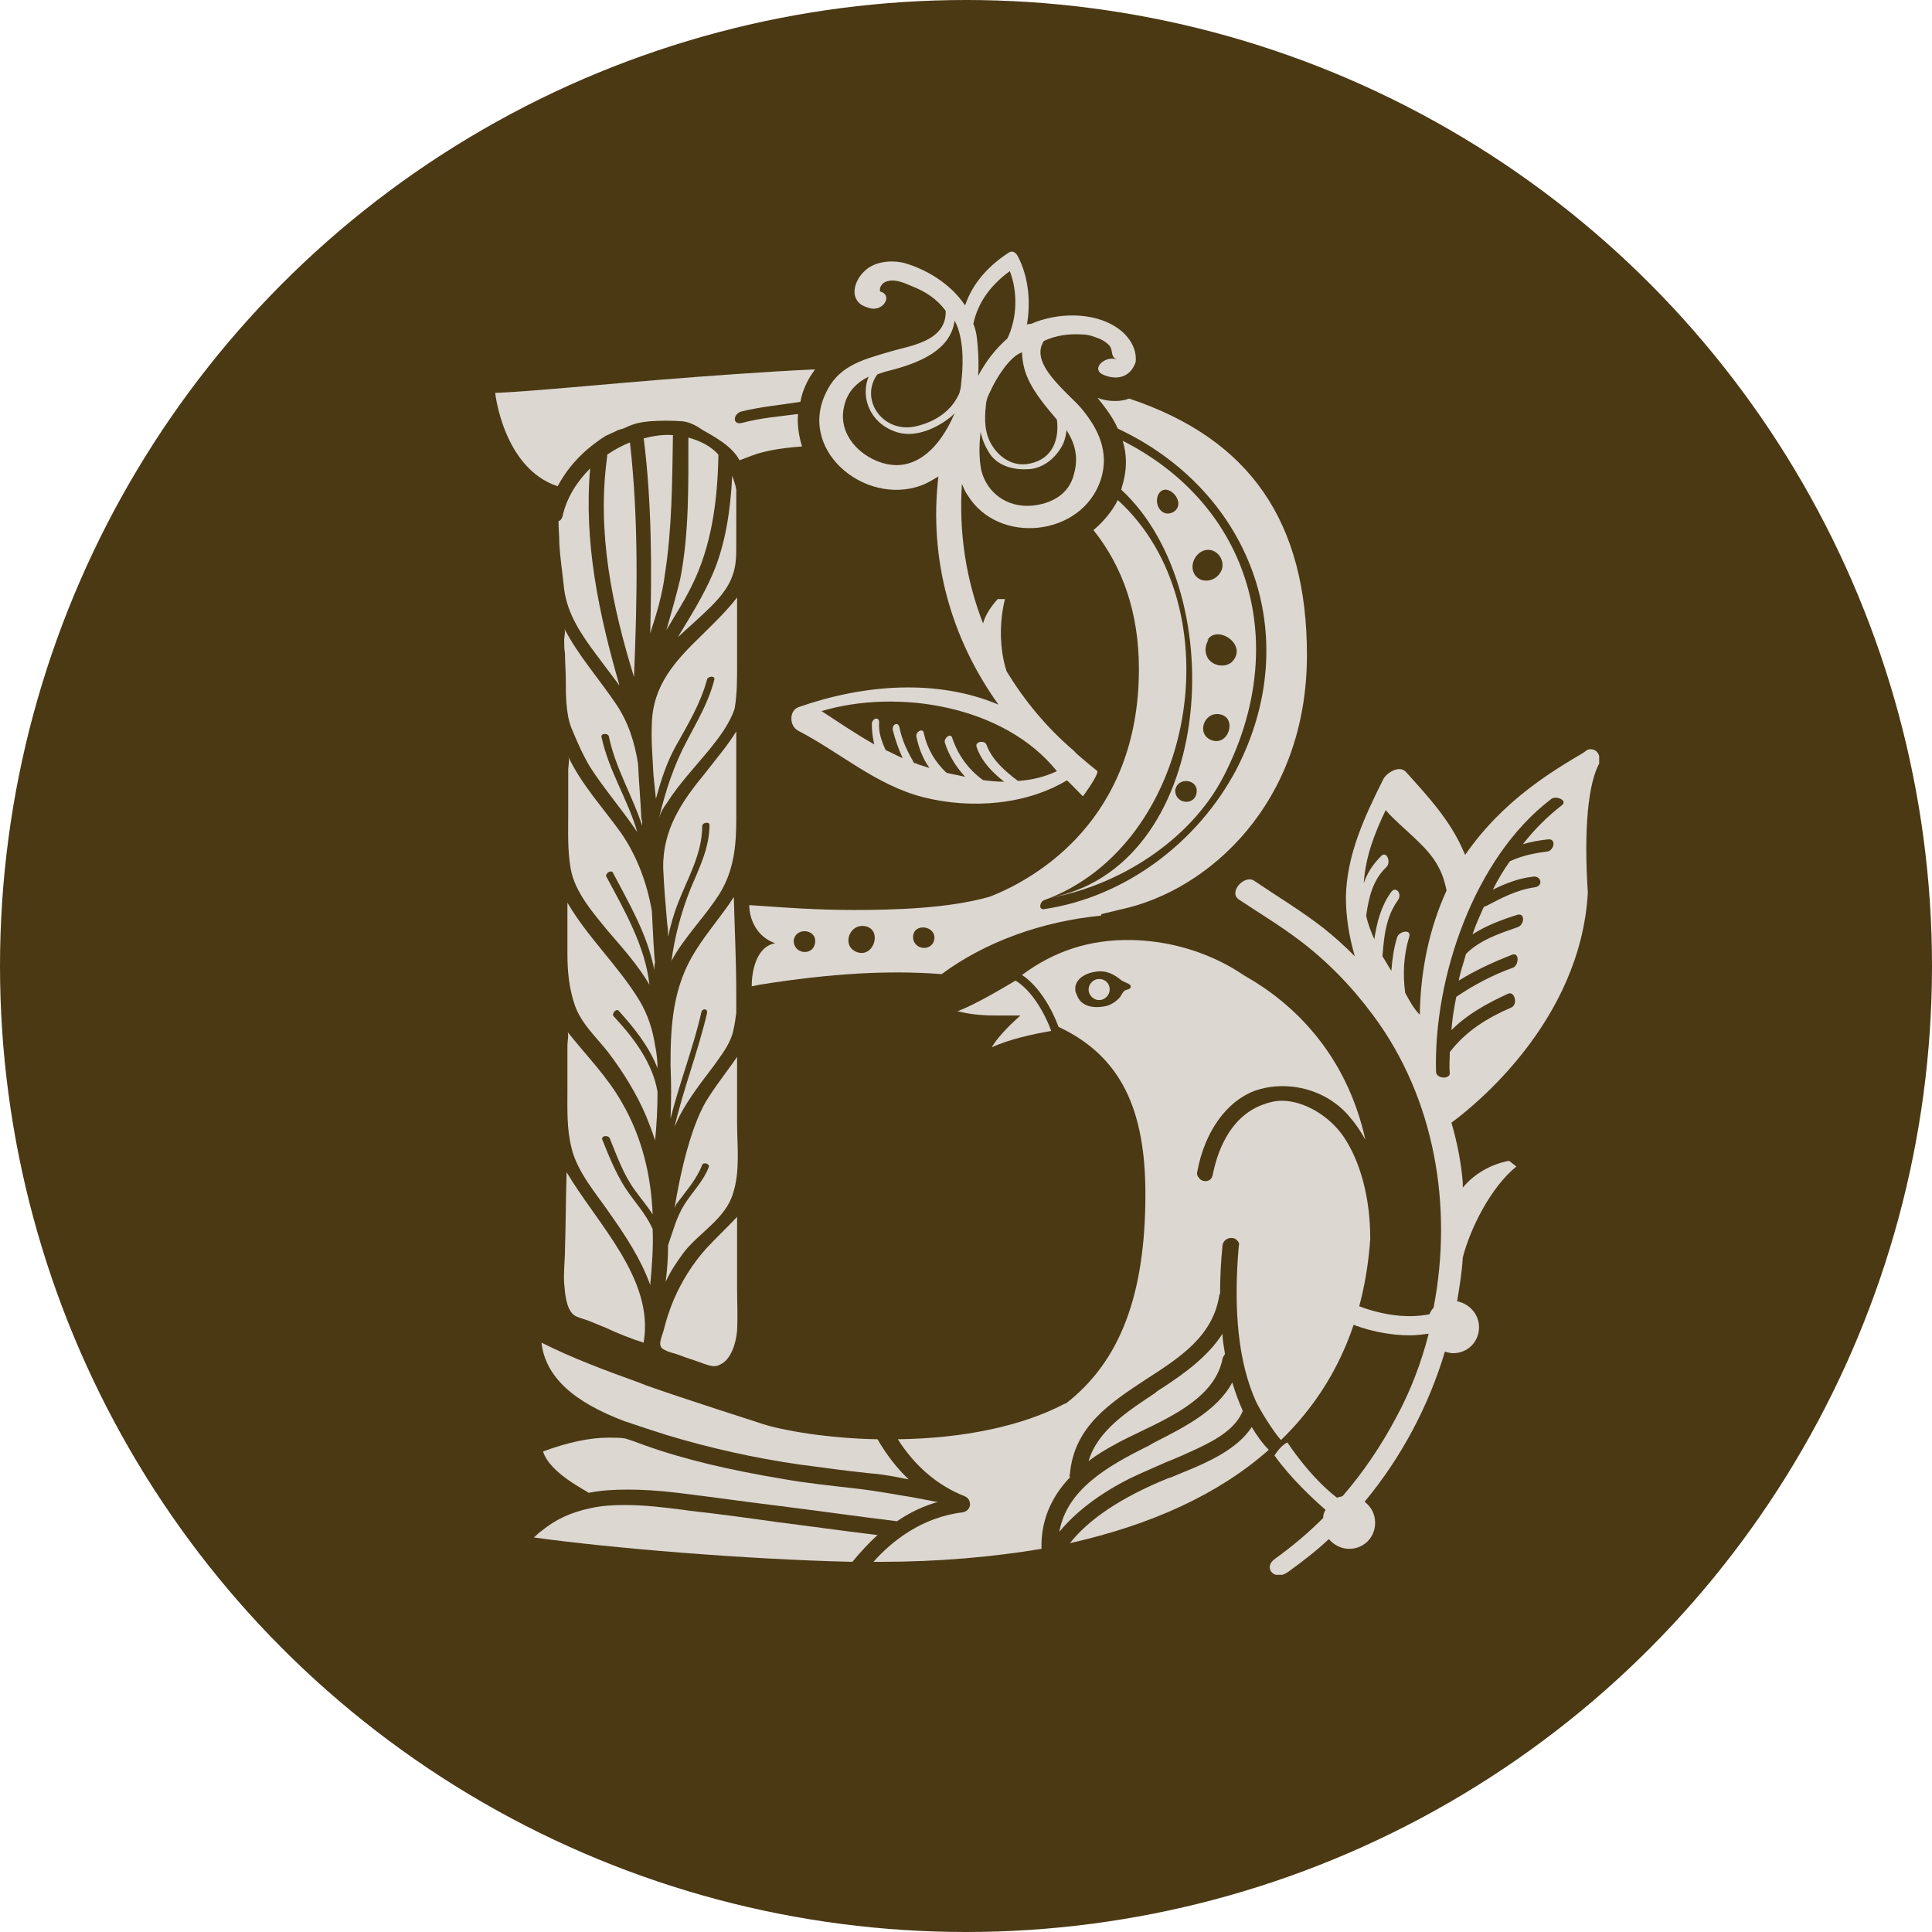
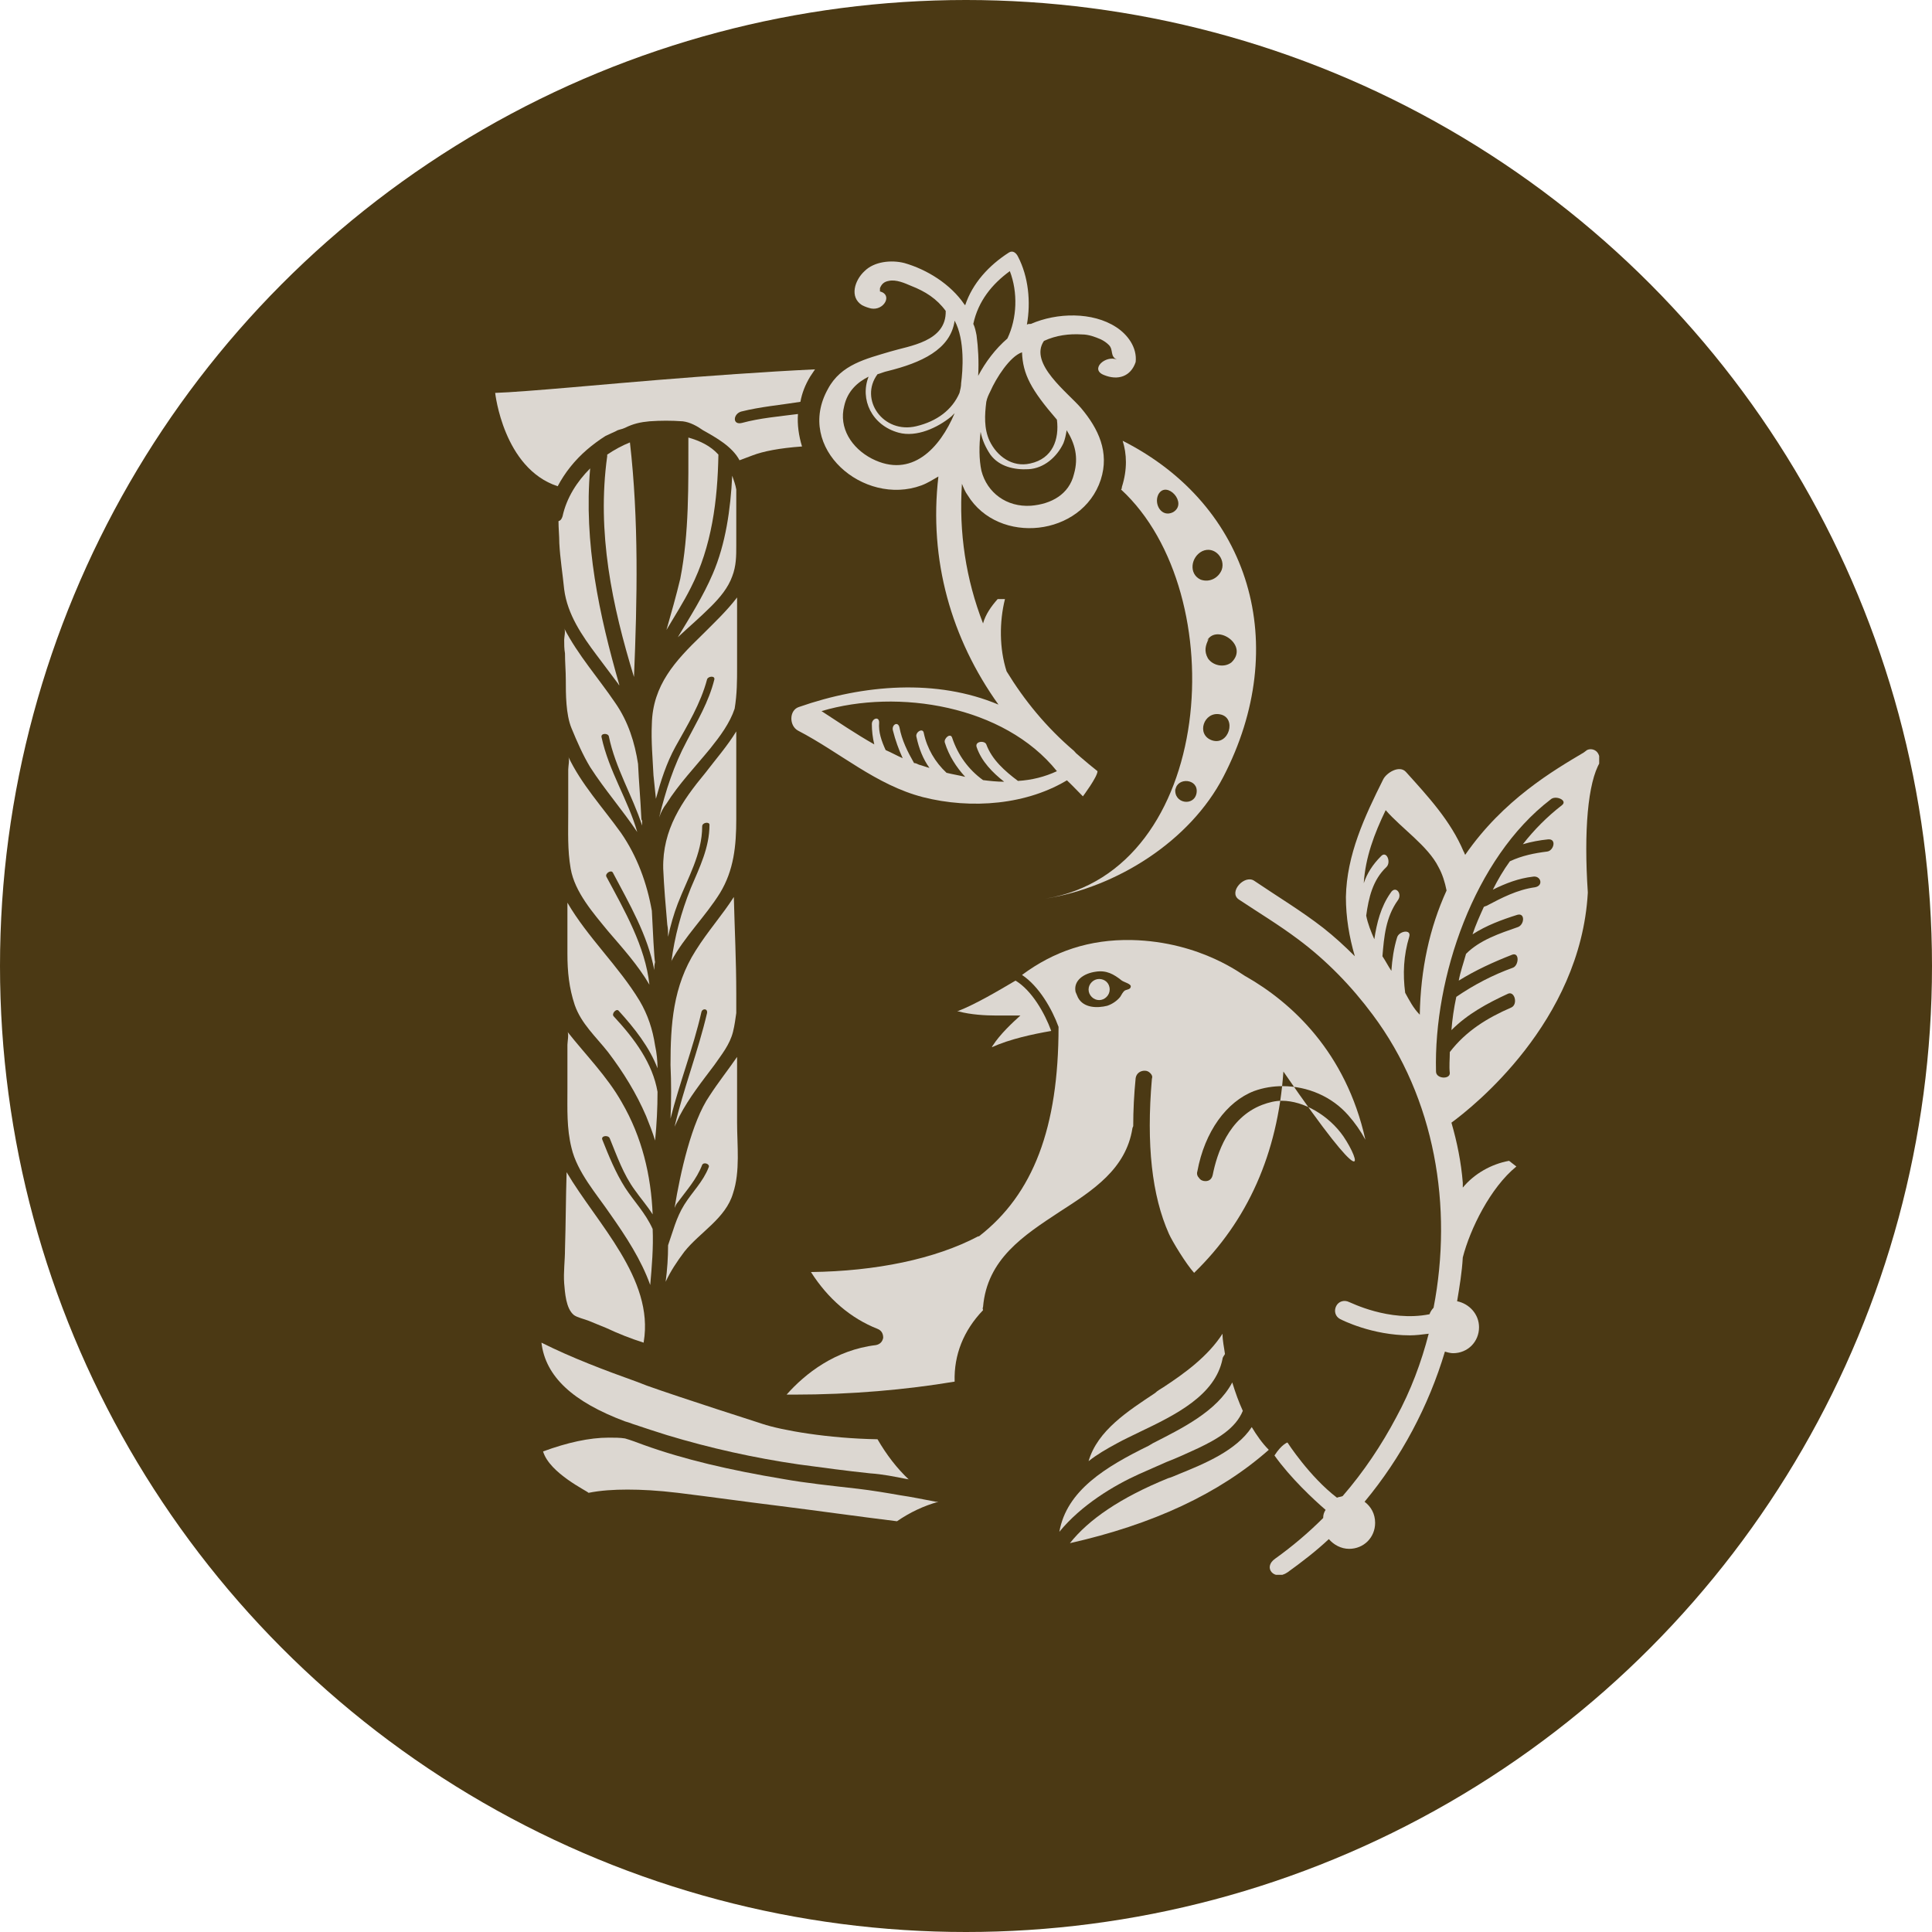
<svg xmlns="http://www.w3.org/2000/svg" xmlns:xlink="http://www.w3.org/1999/xlink" version="1.1" id="Layer_1" x="0px" y="0px" viewBox="0 0 238 238" style="enable-background:new 0 0 238 238;" xml:space="preserve">
  <style type="text/css"> .st0{fill:#4B3914;} .st1{clip-path:url(#SVGID_00000068635778618865208190000017892604917375636631_);} .st2{fill:#DCD7D1;} </style>
  <circle class="st0" cx="119" cy="119" r="119" />
  <g>
    <defs>
      <rect id="SVGID_1_" x="61" y="31" width="136" height="163" />
    </defs>
    <clipPath id="SVGID_00000166640094472522420080000004237123725639540120_">
      <use xlink:href="#SVGID_1_" style="overflow:visible;" />
    </clipPath>
    <g style="clip-path:url(#SVGID_00000166640094472522420080000004237123725639540120_);">
      <path class="st2" d="M129.5,127c-0.8-2.2-2.4-5-4.4-6.2c-2.2,1.3-4.9,2.9-7.2,3.8c0,0,0,0,0,0h0c0,0,0.1,0,0.2,0 c1.5,0.4,3.3,0.5,4.6,0.5c0.3,0,0.6,0,0.8,0c0.2,0,0.3,0,0.5,0c0.6,0,1.1,0,1.7,0c-1,0.9-2.5,2.3-3.4,3.7 c-0.1,0.1-0.1,0.2-0.1,0.2h0c0,0,0,0,0,0C124.4,128,127.2,127.4,129.5,127L129.5,127z" />
      <path class="st2" d="M79.3,165.4c0,0,0-0.1,0-0.1c1.3-7.8-5.8-14.6-9.5-20.9c-0.1,3.2-0.1,6.3-0.2,9.5c0,1.4-0.2,2.8-0.1,4.2 c0.1,1.1,0.2,3.1,1.2,3.9c0.4,0.3,1.3,0.5,1.8,0.7c0.7,0.3,1.5,0.6,2.2,0.9C76.2,164.3,77.7,164.9,79.3,165.4L79.3,165.4z" />
      <path class="st2" d="M72.7,57.7c-1.6,1.6-2.9,3.6-3.4,5.9c-0.1,0.3-0.2,0.5-0.5,0.6c0,0.9,0.1,1.8,0.1,2.7 c0.1,1.9,0.4,3.7,0.6,5.7c0.4,3.1,2.2,5.7,4,8.1c0.9,1.2,1.8,2.4,2.7,3.6c0,0,0,0.1,0.1,0.1C73.8,75.7,71.9,66.9,72.7,57.7 L72.7,57.7z" />
      <path class="st2" d="M78.1,83.4c0.4-9.6,0.6-19.3-0.5-28.9c-1,0.4-1.9,0.9-2.8,1.5c0,0.1,0,0.1,0,0.2 C73.5,65.6,75.4,74.6,78.1,83.4z" />
-       <path class="st2" d="M80.1,78c0.8-2.4,1.5-4.8,1.8-7.2c0.9-5.7,0.9-11.5,1-17.2c-1.2-0.1-2.4,0.1-3.6,0.4C80.3,62,80.3,70,80.1,78 z" />
      <path class="st2" d="M82.1,77.6c1-1.7,2.1-3.4,3-5.2c2.6-5.1,3.3-10.8,3.4-16.4c-1-1.1-2.3-1.7-3.7-2.1c0,5.8,0.1,11.8-1,17.4 C83.3,73.4,82.7,75.5,82.1,77.6z" />
      <path class="st2" d="M90.2,58.6c-0.2,4.1-0.8,8.4-2.4,12.1c-1.2,2.8-2.8,5.3-4.3,7.8c1.4-1.3,2.8-2.5,4.1-3.8 c1.1-1.1,2.1-2.3,2.6-3.7c0.5-1.3,0.5-2.5,0.5-3.8v-6.9C90.6,59.7,90.4,59.2,90.2,58.6z" />
-       <path class="st2" d="M87,153.8c-1.7,1.9-3,4-4,6.3c-0.5,1.2-0.9,2.4-1.2,3.6c-0.2,0.9-1,2.2,0.1,2.6c0.5,0.3,1.2,0.4,1.7,0.6 c1,0.4,2.1,0.7,3.1,1.1c0.7,0.2,1.3,0.5,2,0.1c1.4-0.6,2-2.8,2.1-4.2c0.1-1.7,0-3.5,0-5.3v-8.2c0-0.1,0-0.4,0-0.5 C89.5,151.3,88.2,152.5,87,153.8L87,153.8z" />
      <path class="st2" d="M145.2,181.6c-0.5,0.2-0.9,0.4-1.3,0.5c-5.9,2.4-9.8,5.1-12.1,8c10.2-2.3,18.4-6.1,24.5-11.5 c-0.8-0.8-1.5-1.8-2.1-2.8C152.3,178.7,148.4,180.3,145.2,181.6L145.2,181.6z" />
      <path class="st2" d="M142,177.8l-0.5,0.3c-5.3,2.6-10.1,5.5-11,10.6c2.7-3.3,6.7-5.7,9.8-7.1c1.1-0.5,2.3-1,3.4-1.5 c1.3-0.5,2.6-1.1,3.9-1.7c2.3-1.1,4.6-2.4,5.5-4.6c-0.5-1.1-0.9-2.2-1.3-3.5C149.9,173.9,145.5,176,142,177.8L142,177.8z" />
      <path class="st2" d="M143.3,170.9c-0.3,0.2-0.7,0.4-1,0.7c-3.3,2.2-7.1,4.6-8.2,8.4c1-0.8,2.2-1.5,3.5-2.2 c0.9-0.5,1.8-0.9,2.8-1.4c4.4-2.1,9.3-4.5,10.2-9c0-0.2,0.2-0.4,0.3-0.6c-0.1-0.8-0.3-1.6-0.3-2.5 C148.8,167.1,145.9,169.2,143.3,170.9L143.3,170.9z" />
-       <path class="st2" d="M84.2,186c-2.3-0.3-4.8-0.6-7.2-0.6c-1.6,0-3,0.1-4.3,0.4c-2.4,0.5-4.3,1.4-6,2.8c-0.3,0.2-0.5,0.4-0.7,0.6 c-0.1,0.1-0.2,0.1-0.2,0.2c9.3,1.3,26.1,2.7,39.2,3c1-1.2,2-2.3,3.1-3.3c-4.2-0.5-8.4-1.1-12.4-1.6c-3.5-0.5-7.2-1-10.8-1.4 L84.2,186L84.2,186z" />
      <path class="st2" d="M110.9,184.2c-1.7-0.3-3.5-0.6-5.2-0.8c-3.5-0.4-6.4-0.7-9.2-1.2c-6.6-1.1-12.2-2.4-17.2-4.2 c-0.8-0.3-1.6-0.6-2.3-0.8h0c-0.6-0.1-1.3-0.1-2-0.1c-2.4,0-5.1,0.6-8.1,1.7c0.8,2.7,5.5,4.9,5.6,5.1c1.5-0.3,3.1-0.4,4.8-0.4 s3.7,0.1,6.2,0.4c4.1,0.5,8.3,1.1,12.4,1.6c4.8,0.6,9.7,1.3,14.6,1.9c1.6-1.1,3.3-1.9,5.1-2.4c0,0,0,0,0,0c-0.1,0-0.2,0-0.3,0 C113.7,184.7,112.3,184.4,110.9,184.2L110.9,184.2z" />
      <path class="st2" d="M93.9,175.4l-0.3-0.1c0,0-9.7-3.1-13.9-4.6l-1.3-0.5c-3.9-1.4-7.9-2.9-11.7-4.8c0.5,4.2,3.9,7.3,10.3,9.7 c0,0,0.7,0.2,0.9,0.3c1.5,0.5,3,1,4.3,1.4c5.3,1.6,10.7,2.8,16.2,3.6c3,0.4,5.9,0.8,8.8,1.1c1.5,0.1,3,0.4,4.5,0.7 c0.1,0,0.2,0,0.3,0.1c-1.5-1.4-2.8-3.1-3.9-5C102,177.2,96.3,176.2,93.9,175.4L93.9,175.4z" />
-       <path class="st2" d="M165.5,140c-1.8-2.6-4.9-4.4-7.6-4.4c-0.8,0-1.6,0.2-2.4,0.5c-4.2,1.6-5.6,6.1-6.1,8.6 c-0.1,0.5-0.4,0.8-0.9,0.8c-0.3,0-0.6-0.1-0.8-0.4c-0.2-0.2-0.3-0.5-0.2-0.8c0.9-4.9,3.6-8.6,7-9.9c1.1-0.4,2.3-0.6,3.5-0.6 c3.1,0,6.1,1.3,8.1,3.6c0.8,0.9,1.5,1.9,2.1,3c-2.4-10.8-9.1-16.9-14.7-20.1c-0.2,0-5.4-4.3-14.1-4.5c-5.2-0.1-9.6,1.4-13.5,4.3 c2.1,1.4,3.7,4.2,4.5,6.4c7.7,3.6,10.7,10.2,10.7,20.6c0,12.4-3.1,20.6-9.8,25.8l-0.1,0c-5.3,2.8-12.6,4.3-20.6,4.4 c2.1,3.3,4.9,5.7,8.2,7c0.5,0.2,0.7,0.6,0.7,1.1c-0.1,0.5-0.4,0.8-0.9,0.9c-5,0.6-8.7,3.5-11,6.1c0.3,0,0.6,0,0.9,0 c7.1,0,13.8-0.6,19.8-1.6c-0.1-3.3,1.1-6.3,3.5-8.8c0-0.1-0.1-0.2,0-0.4c0.5-5.9,5-8.8,9.4-11.7c4.2-2.7,8.2-5.3,9-10.3 c0-0.1,0.1-0.2,0.1-0.3c0-1.9,0.1-3.9,0.3-5.9c0.1-0.6,0.6-0.9,1.1-0.9c0.3,0,0.5,0.1,0.7,0.3c0.2,0.2,0.3,0.4,0.2,0.7 c-0.7,8.1,0,14.4,2.1,19.1c0.4,0.9,2.1,3.7,3.1,4.8c6.6-6.4,10.3-14.7,11-24.8C168.8,147.6,167.6,143.1,165.5,140L165.5,140z M138.6,122c-0.3,0.2-0.4,0.5-0.6,0.8c-0.4,0.5-1,0.9-1.6,1.1c-1.2,0.3-2.9,0.3-3.6-1c-0.1-0.2-0.2-0.5-0.3-0.7 c-0.3-1.4,1-2.3,2.5-2.5c1.3-0.2,2.2,0.3,3.2,1.1c0.3,0.2,1.1,0.4,1.1,0.7C139.3,121.9,138.8,121.9,138.6,122L138.6,122z" />
+       <path class="st2" d="M165.5,140c-1.8-2.6-4.9-4.4-7.6-4.4c-0.8,0-1.6,0.2-2.4,0.5c-4.2,1.6-5.6,6.1-6.1,8.6 c-0.1,0.5-0.4,0.8-0.9,0.8c-0.3,0-0.6-0.1-0.8-0.4c-0.2-0.2-0.3-0.5-0.2-0.8c0.9-4.9,3.6-8.6,7-9.9c1.1-0.4,2.3-0.6,3.5-0.6 c3.1,0,6.1,1.3,8.1,3.6c0.8,0.9,1.5,1.9,2.1,3c-2.4-10.8-9.1-16.9-14.7-20.1c-0.2,0-5.4-4.3-14.1-4.5c-5.2-0.1-9.6,1.4-13.5,4.3 c2.1,1.4,3.7,4.2,4.5,6.4c0,12.4-3.1,20.6-9.8,25.8l-0.1,0c-5.3,2.8-12.6,4.3-20.6,4.4 c2.1,3.3,4.9,5.7,8.2,7c0.5,0.2,0.7,0.6,0.7,1.1c-0.1,0.5-0.4,0.8-0.9,0.9c-5,0.6-8.7,3.5-11,6.1c0.3,0,0.6,0,0.9,0 c7.1,0,13.8-0.6,19.8-1.6c-0.1-3.3,1.1-6.3,3.5-8.8c0-0.1-0.1-0.2,0-0.4c0.5-5.9,5-8.8,9.4-11.7c4.2-2.7,8.2-5.3,9-10.3 c0-0.1,0.1-0.2,0.1-0.3c0-1.9,0.1-3.9,0.3-5.9c0.1-0.6,0.6-0.9,1.1-0.9c0.3,0,0.5,0.1,0.7,0.3c0.2,0.2,0.3,0.4,0.2,0.7 c-0.7,8.1,0,14.4,2.1,19.1c0.4,0.9,2.1,3.7,3.1,4.8c6.6-6.4,10.3-14.7,11-24.8C168.8,147.6,167.6,143.1,165.5,140L165.5,140z M138.6,122c-0.3,0.2-0.4,0.5-0.6,0.8c-0.4,0.5-1,0.9-1.6,1.1c-1.2,0.3-2.9,0.3-3.6-1c-0.1-0.2-0.2-0.5-0.3-0.7 c-0.3-1.4,1-2.3,2.5-2.5c1.3-0.2,2.2,0.3,3.2,1.1c0.3,0.2,1.1,0.4,1.1,0.7C139.3,121.9,138.8,121.9,138.6,122L138.6,122z" />
      <path class="st2" d="M74.1,90.8c-0.1-0.5,0.8-0.5,0.9-0.1c0.8,3.9,2.9,7.3,4.1,11c0-0.2,0-0.4,0-0.6c-0.1-0.1-0.1-0.3-0.1-0.4 c-0.1-2.2-0.3-4.4-0.4-6.6c-0.4-2.6-1.2-5.2-2.8-7.5c-2.1-3.1-4.6-5.9-6.3-9.2c0.2,0.3,0,1.1,0,1.4c0,0.6,0,1.1,0.1,1.7 c0,1.1,0.1,2.2,0.1,3.2c0,1.8,0,4.3,0.7,6c0.7,1.7,1.4,3.3,2.3,4.8c1.8,2.8,4,5.3,5.8,8C77.4,98.6,75,95,74.1,90.8L74.1,90.8z" />
      <path class="st2" d="M90.8,82.2v-8.6c-1.3,1.7-2.9,3.2-4.4,4.7c-3.2,3.1-6,6.1-6.1,10.9c-0.1,2.1,0.1,4.2,0.2,6.3 c0.1,1,0.2,1.9,0.3,2.9c0.6-2.2,1.3-4.4,2.4-6.4c1.5-2.7,3.1-5.3,3.9-8.3c0.1-0.4,1-0.5,0.9,0c-0.7,2.8-2.1,5.1-3.4,7.6 c-1.6,3-2.6,6.1-3.4,9.4c0.2-0.6,0.5-1.2,0.9-1.7c1.5-2.4,3.6-4.6,5.4-6.8c1.2-1.5,2.4-3.1,3-4.9C90.8,85.5,90.8,83.8,90.8,82.2z" />
      <path class="st2" d="M74.7,108c-0.2-0.4,0.6-0.9,0.8-0.5c2,3.8,4.3,7.7,5.1,12c0-0.3,0-0.6,0.1-1c-0.1-0.1-0.3-4.3-0.4-6.3 c-0.6-3.4-1.8-6.7-3.8-9.6c-2.3-3.2-4.9-6-6.5-9.4c0.2,0.3,0,1.2,0,1.6c0,0.6,0,1.2,0,1.8c0,1.2,0,2.4,0,3.6 c0,2.3-0.1,4.5,0.3,6.8c0.5,2.9,2.8,5.5,4.6,7.7c1.8,2.1,3.7,4.2,5.1,6.6C79.5,116.6,76.9,112.1,74.7,108L74.7,108z" />
      <path class="st2" d="M86.9,95.2c-2.9,3.5-5.3,7-5.2,11.8c0.1,2.3,0.3,4.6,0.5,6.9c0.1,0.5,0.1,1,0.1,1.5c0.3-1.4,0.7-2.8,1.2-4.1 c1.2-3.1,3-6.1,3-9.5c0-0.5,0.9-0.6,0.9-0.2c0,2.8-1.2,5.2-2.3,7.8c-1.2,3-2,6-2.4,9.1c0,0,0-0.1,0-0.1c1.6-3,4.2-5.5,6-8.4 c1.7-2.8,2-5.8,2-9.1V90.1C89.6,91.9,88.2,93.5,86.9,95.2L86.9,95.2z" />
      <path class="st2" d="M90.4,110.5c-1.4,2.2-3.2,4.2-4.7,6.6c-2.8,4.4-3.1,9.1-3.1,14.1c0.1,2.2,0.1,4.4,0,6.6 c1.1-4.4,2.8-8.7,3.8-13.1c0.1-0.5,0.8-0.5,0.7,0.1c-1.1,4.7-2.9,9.3-4,14c0.2-0.4,0.4-0.9,0.6-1.3c1.2-2.3,2.8-4.3,4.3-6.3 c0.9-1.3,1.9-2.5,2.3-4.1c0.2-0.8,0.3-1.6,0.4-2.3c0-0.8,0-1.6,0-2.4C90.7,118.4,90.5,114.5,90.4,110.5L90.4,110.5z" />
      <path class="st2" d="M75.6,125.2c-0.3-0.3,0.3-1,0.6-0.7c2,2.2,3.8,4.5,4.8,7.1c0-0.9-0.1-1.9-0.3-2.8c-0.3-2-0.9-3.8-1.9-5.5 c-2.6-4.3-6.4-7.8-8.9-12.1v6.3c0,2.2,0.2,4.2,0.9,6.3c0.8,2.3,2.6,3.9,4.1,5.8c1.9,2.5,3.5,5.1,4.7,7.9c0.4,1,0.8,2,1.1,3 c0.2-2,0.3-4,0.3-6C80.4,131,78.2,128,75.6,125.2z" />
      <path class="st2" d="M77,146.3c-1.2-1.9-2-3.9-2.8-5.9c-0.2-0.5,0.7-0.6,0.9-0.2c0.9,2.2,1.7,4.5,3.1,6.4c0.7,1,1.5,1.9,2.2,3 c-0.2-4.8-1.3-9.5-3.8-13.8c-1.8-3.2-4.5-5.9-6.7-8.7c0.2,0.2,0,1.3,0,1.6c0,0.6,0,1.2,0,1.8c0,1.2,0,2.5,0,3.7 c0,2.4-0.1,4.8,0.5,7.2c0.7,3,3.1,5.7,4.8,8.2c1.9,2.7,3.8,5.6,4.9,8.7c0.2-2.3,0.4-4.6,0.3-6.9C79.5,149.4,78.1,148,77,146.3 L77,146.3z" />
      <path class="st2" d="M90.8,138.3v-8.1c-1.1,1.6-2.3,3.1-3.4,4.8c-2.2,3.2-3.6,9.5-4.3,13.8c0.1-0.2,0.2-0.5,0.4-0.7 c1.1-1.5,2.3-2.8,3-4.6c0.2-0.4,1-0.1,0.8,0.3c-0.7,1.8-2,3-3,4.6c-1,1.6-1.4,3.3-2,5c0,1.5-0.1,3-0.3,4.5 c0.6-1.3,1.4-2.5,2.3-3.7c1.9-2.4,5.1-4.1,6-7.2C91.2,144.3,90.8,141.1,90.8,138.3L90.8,138.3z" />
      <path class="st2" d="M196.7,92.6c-0.3-0.3-0.8-0.4-1.2-0.2l-0.4,0.3c-3.7,2.2-9.9,5.8-14.6,12.6c-0.1-0.1-0.1-0.3-0.2-0.4 c-1.6-3.8-4.4-6.8-7.1-9.8c-0.8-0.9-2.4,0.1-2.8,0.9c-2.3,4.6-4.5,9.3-4.6,14.5c0,2.5,0.4,4.9,1.1,7.3c-1.2-1.2-2.5-2.4-3.9-3.5 c-2.7-2.1-5.7-3.9-8.5-5.8c-1.2-0.8-3.2,1.4-1.9,2.3c2.4,1.6,4.9,3.1,7.3,4.9c3.5,2.6,6.6,5.8,9.2,9.3c7.7,10.3,9.9,23.7,7.5,36.1 c-0.2,0.2-0.4,0.5-0.5,0.8c-5,1-9.8-1.5-9.9-1.5c-0.6-0.3-1.3-0.1-1.6,0.5c-0.3,0.6-0.1,1.3,0.5,1.6c0.2,0.1,3.9,2,8.6,2 c0.7,0,1.5-0.1,2.3-0.2c-0.9,3.5-2.2,7-4,10.3c-1.8,3.4-4,6.7-6.6,9.7c-0.2,0.1-0.5,0.1-0.7,0.2c-3.4-2.6-6.1-6.8-6.1-6.8 s-0.7,0.2-1.6,1.6c2,2.8,4.8,5.4,6.3,6.7c-0.2,0.3-0.3,0.6-0.3,1c-1.8,1.8-3.8,3.5-5.9,5c-1.6,1.1-0.1,2.8,1.5,1.7 c1.8-1.3,3.5-2.6,5.1-4.1c0.6,0.7,1.5,1.2,2.5,1.2c1.8,0,3.2-1.4,3.2-3.2c0-1.1-0.5-2-1.3-2.6c4.5-5.4,7.9-11.8,9.9-18.5 c0.3,0.1,0.7,0.2,1,0.2c1.8,0,3.2-1.4,3.2-3.2c0-1.6-1.2-2.9-2.7-3.2c0.3-1.8,0.6-3.6,0.7-5.4c0.9-3.5,3.4-8.6,6.6-11.2l-0.9-0.7 c-2.2,0.4-4.3,1.6-5.7,3.3c0-0.2,0-0.4,0-0.6c-0.2-2.5-0.7-5-1.4-7.4c2.6-1.9,15.9-12.4,16.8-28.3v-0.1c-0.5-7.5,0-13.5,1.5-16 C197.1,93.4,197,92.9,196.7,92.6L196.7,92.6z M173.1,122.3c-0.3-2.3-0.2-4.6,0.5-6.9c0.3-1-1.3-0.7-1.5,0.1 c-0.4,1.3-0.6,2.7-0.7,4.1c-0.4-0.6-0.7-1.2-1.1-1.8c0.2-2.4,0.4-4.8,1.9-6.9c0.6-0.8-0.3-1.9-0.9-0.9c-1.2,1.7-1.7,3.7-2,5.7 c-0.4-0.9-0.8-1.9-1-2.9c0,0,0,0,0,0c0.3-2.2,0.8-4.4,2.5-6c0.6-0.6,0-2.1-0.7-1.3c-1,1-1.7,2.1-2.1,3.3c0.2-3.2,1.3-6.1,2.7-9 c1.9,2.2,5.2,4.4,6.5,7c0.5,0.9,0.8,1.9,1,2.9c-2.1,4.6-3.2,9.7-3.3,15.3C174.1,124.2,173.6,123.2,173.1,122.3L173.1,122.3z M192.4,99.2c-1.8,1.4-3.4,3-4.8,4.8c1-0.3,2.1-0.5,3.1-0.6c1.1-0.1,0.7,1.4-0.1,1.5c-1.6,0.2-3.1,0.5-4.6,1.2 c-0.8,1.1-1.5,2.3-2.1,3.5c1.6-0.8,3.2-1.4,4.9-1.6c1-0.2,1.4,1.1,0.3,1.3c-2.2,0.3-4.1,1.3-6,2.3c-0.1,0-0.2,0.1-0.3,0.1 c-0.5,1.1-1,2.2-1.4,3.4c1.7-1.1,3.6-1.8,5.5-2.4c1-0.3,0.9,1.2,0.1,1.5c-2.3,0.8-4.7,1.6-6.4,3.3c-0.3,1.1-0.7,2.2-0.9,3.3 c2.1-1.3,4.3-2.3,6.6-3.2c0.9-0.3,0.8,1.3,0.1,1.6c-2.5,0.9-4.8,2.1-7,3.6c-0.3,1.4-0.5,2.8-0.6,4.1c2-2,4.4-3.3,7-4.5 c0.8-0.3,1.2,1.3,0.4,1.7c-3,1.3-5.6,2.9-7.6,5.5c0,0.9-0.1,1.7,0,2.6c0,0.8-1.7,0.7-1.7-0.2c-0.3-11.6,4.7-26.3,14.1-33.5 C191.6,97.9,193.2,98.6,192.4,99.2L192.4,99.2z" />
      <path class="st2" d="M130.6,95.4c0.2,0,2.8,2.7,2.8,2.7s1.8-2.4,1.8-3.1c-1.4-1.1-3.2-2.7-3.2-2.7L130.6,95.4z" />
      <path class="st2" d="M137.5,40.3c-2.9-1.9-7.3-1.8-10.5-0.4c-0.2,0-0.4,0-0.5,0.1c0.5-2.8,0.2-5.9-1.1-8.4 c-0.2-0.4-0.6-0.8-1.1-0.5c-2.5,1.6-4.5,3.8-5.4,6.5c0,0-0.1-0.1-0.1-0.1c-1.7-2.5-4.6-4.3-7.4-5.1c-1.6-0.4-3.7-0.2-4.9,1 c-1.2,1.1-1.9,3.2-0.3,4.2c0.4,0.2,0.7,0.3,1.1,0.4c1.6,0.3,2.7-1.7,1.1-2.1c0-0.1,0-0.2,0-0.4c0.2-0.5,0.5-0.8,1.1-0.9 c0.9-0.2,2,0.3,2.7,0.6c1.8,0.7,3.2,1.6,4.3,3.1c0.1,3.8-4.5,4.3-6.8,5c-3,0.9-6.1,1.6-7.7,4.6c-4.1,7.3,4.4,14.5,11.5,11.9 c0.8-0.3,1.4-0.7,2.1-1.1c-1.2,10.3,1.6,20,7.4,28.1c-7.6-3.2-16.6-2.5-24.6,0.3c-1.2,0.4-1.2,2.3-0.1,2.9 c5.2,2.7,9.6,6.7,15.4,8.2c5.9,1.5,12.9,1,18.1-2.3c0.2-0.2,0.4-0.4,0.5-0.7c0.2-0.3,0.2-0.8,0.1-1.2c0.3-0.4,0.4-1-0.1-1.5 c-3.4-2.9-6.1-6.2-8.3-9.8c-0.9-2.8-0.9-6.1-0.2-8.9h-0.9c-0.8,0.9-1.5,1.9-1.8,3c-2.1-5.4-3-11.2-2.6-17.2c0.2,0.5,0.4,1,0.7,1.4 c3.8,6.2,14.1,5.1,16.4-1.9c1.1-3.4-0.3-6.3-2.4-8.8c-1.6-1.9-6.5-5.5-4.6-8.3c1.5-0.7,3.1-0.9,4.7-0.8c0.8,0,1.6,0.3,2.3,0.6 c0.4,0.2,0.7,0.4,1,0.7c0.6,0.6,0.1,1.4,1,1.8c-1.4-0.6-3.4,1.2-1.6,1.9c1.7,0.7,3.3,0.2,3.9-1.6 C140.1,42.8,138.9,41.2,137.5,40.3L137.5,40.3z M130.2,95c-1.5,0.7-3.1,1.1-4.8,1.2c0,0,0,0,0,0c-1.6-1.2-3.2-2.6-3.9-4.5 c-0.2-0.5-1.4-0.4-1.2,0.3c0.6,1.8,2,3.2,3.4,4.3c-0.9,0-1.8-0.1-2.6-0.2c-1.8-1.3-3.1-3.1-3.8-5.2c-0.2-0.7-1.1,0.1-0.9,0.6 c0.5,1.6,1.4,3,2.5,4.2c-0.8-0.2-1.5-0.3-2.3-0.5c-1.4-1.3-2.4-3-2.8-4.9c-0.1-0.7-1.1-0.1-0.9,0.5c0.3,1.4,0.8,2.7,1.6,3.8 c-0.4-0.1-0.9-0.3-1.3-0.4c-0.2-0.1-0.4-0.2-0.6-0.2c-0.8-1.4-1.5-2.8-1.8-4.4c-0.2-0.8-1-0.3-0.8,0.4c0.3,1.2,0.7,2.3,1.2,3.4 c-0.7-0.3-1.4-0.7-2.1-1c-0.5-1.1-0.9-2.2-0.8-3.4c0-0.8-0.9-0.5-0.9,0.2c0,0.8,0.1,1.7,0.3,2.5c-2.3-1.3-4.5-2.8-6.5-4.1 C110.6,84.8,123.7,86.9,130.2,95L130.2,95z M124.4,33.4c1,2.6,0.9,5.8-0.3,8.3c-1.5,1.3-2.7,2.9-3.6,4.6c0.1-1.8,0-3.5-0.2-5 c-0.1-0.5-0.2-1-0.4-1.4C120.5,37.1,122.2,35,124.4,33.4L124.4,33.4z M117.6,39.5c1.3,2.4,1,6.2,0.8,7.7c0,0.4-0.1,0.8-0.2,1.2 c-0.9,2.1-2.8,3.5-5.3,4.1c-4.1,1-7.1-3.3-4.8-6.4c0.4-0.1,0.8-0.3,1.3-0.4C113.4,44.7,117.1,43.1,117.6,39.5L117.6,39.5z M107.4,56.5c-2.5-1.3-4.1-3.8-3.4-6.5c0.4-1.8,1.6-2.9,3-3.6c-1.1,2.8,0.4,6,3.7,6.9c2.2,0.6,4.8-0.6,6.5-2 c0.1-0.1,0.3-0.3,0.4-0.4C115.8,55.2,112.3,59,107.4,56.5L107.4,56.5z M132.3,58.4c-0.6,2.5-2.8,3.7-5.3,3.9 c-3,0.2-5.4-1.6-6.1-4.3c-0.3-1.4-0.3-3.1-0.1-4.8c0.2,1,0.6,1.9,1.2,2.8c1.1,1.5,3,1.9,4.7,1.8c1.9-0.1,3.5-1.5,4.3-3.2 c0.2-0.5,0.3-1,0.4-1.6C132.4,54.6,132.9,56.3,132.3,58.4z M130.2,51.7c0.3,2.4-0.5,4.8-3.3,5.4c-2.2,0.5-4.1-0.9-5-2.8 c-0.7-1.5-0.6-3.2-0.4-4.8c0.1-0.5,0.3-0.9,0.5-1.3c0.7-1.6,2.4-4.3,3.9-4.8C126,46.1,127,48,130.2,51.7z" />
      <path class="st2" d="M138.1,60.3c13.9,12.8,11.6,47-9.3,50.4c8.8-1.4,17.8-7.1,21.9-15c8.4-16.2,3.4-33.4-12.4-41.4 c0.5,1.6,0.6,3.5-0.1,5.7C138.2,60.1,138.2,60.2,138.1,60.3L138.1,60.3z M147.4,97.7c-0.3,1.7-2.9,1.3-2.6-0.6v0.2 C145,95.7,147.7,95.9,147.4,97.7z M149.3,91.2c-2-0.7-1-3.6,1-3.2C152.4,88.4,151.4,91.9,149.3,91.2z M151.7,81.6 c-0.9,0.7-2.3,0.4-2.9-0.5c-0.5-0.9-0.3-1.6,0.1-2.4l-0.2,0.2C149.9,76.8,153.9,79.5,151.7,81.6L151.7,81.6z M148.1,67.9 c1.5-0.7,2.9,0.9,2.4,2.3c-0.4,1-1.5,1.6-2.6,1.2C146.4,70.7,146.7,68.6,148.1,67.9z M142.7,60.9c1-1.8,3.7,1.1,1.8,2.2 C143.1,63.8,142.1,62.1,142.7,60.9z" />
-       <path class="st2" d="M139.1,49.1c-0.5,0.2-1.1,0.3-1.7,0.3c-0.7,0-1.5-0.1-2.2-0.4c0.7,0.9,1.8,2.2,2.5,3.8 c16.2,7.6,23.2,25.4,14.6,42c-4.7,8.9-13.6,15.7-23.7,17.2c-0.7,0.1-0.5-0.9,0-1.1c18.7-6.8,23.6-36.1,9.1-49.3 c-0.7,1.4-1.8,2.7-3,3.7c3.6,4.5,5.6,10.2,5.6,17.1c0,18.6-12.7,25.8-18.2,28l-0.3,0.1c-5,1.4-11.5,1.6-16.6,1.6 c-4.5,0-8.6-0.3-11.4-0.5l-1.5-0.1c0,1.7,0.9,3.9,3.2,4.7c-2.4,0.4-2.9,3.6-2.9,5.3l1-0.2c8.8-1.4,15.9-1.8,22.4-1.3 c5.4-4,12.4-6.5,19.6-7.2l0.1-0.2l2.5-0.6C148.8,109.7,161,99,161,80.7C161,64.4,154.1,54.1,139.1,49.1L139.1,49.1z M100.4,116.2 c-0.3,1.7-2.9,1.3-2.6-0.6v0.2C98,114.2,100.7,114.4,100.4,116.2L100.4,116.2z M105.6,117.3c-2-0.7-1-3.6,1-3.2 C108.7,114.5,107.7,118,105.6,117.3z M115.1,115.7c-0.3,1.7-2.9,1.3-2.6-0.6v0.2C112.6,113.7,115.3,114,115.1,115.7z" />
      <path class="st2" d="M98.3,51c-2.3,0.3-4.7,0.5-6.9,1.1c-1.2,0.3-1.1-1.1-0.1-1.4c2.4-0.6,4.8-0.8,7.3-1.2 c0.2-1.1,0.6-2.1,1.2-3.1c0.2-0.3,0.4-0.6,0.6-0.9c-6.3,0.3-13.1,0.8-19.3,1.3C76,47.2,64.5,48.3,61,48.4c0,0,1,9.3,7.7,11.5 c0.9-1.7,2.1-3.2,3.6-4.5c0.7-0.6,1.5-1.2,2.3-1.7c0.4-0.2,0.9-0.4,1.3-0.6c0.3-0.2,0.7-0.2,1.1-0.4c1-0.5,1.9-0.7,3-0.8 c1.4-0.1,2.7-0.1,4.1,0c0.9,0.1,1.8,0.6,2.5,1.1c1.6,0.9,3.6,2,4.5,3.7l1.6-0.6c1.3-0.5,3.3-0.9,6.1-1.1 C98.4,53.7,98.2,52.3,98.3,51L98.3,51z" />
      <path class="st2" d="M136.7,121.9c0,0.7-0.6,1.3-1.3,1.3c-0.7,0-1.3-0.6-1.3-1.3c0-0.7,0.6-1.3,1.3-1.3 C136.1,120.6,136.7,121.1,136.7,121.9z" />
    </g>
  </g>
</svg>